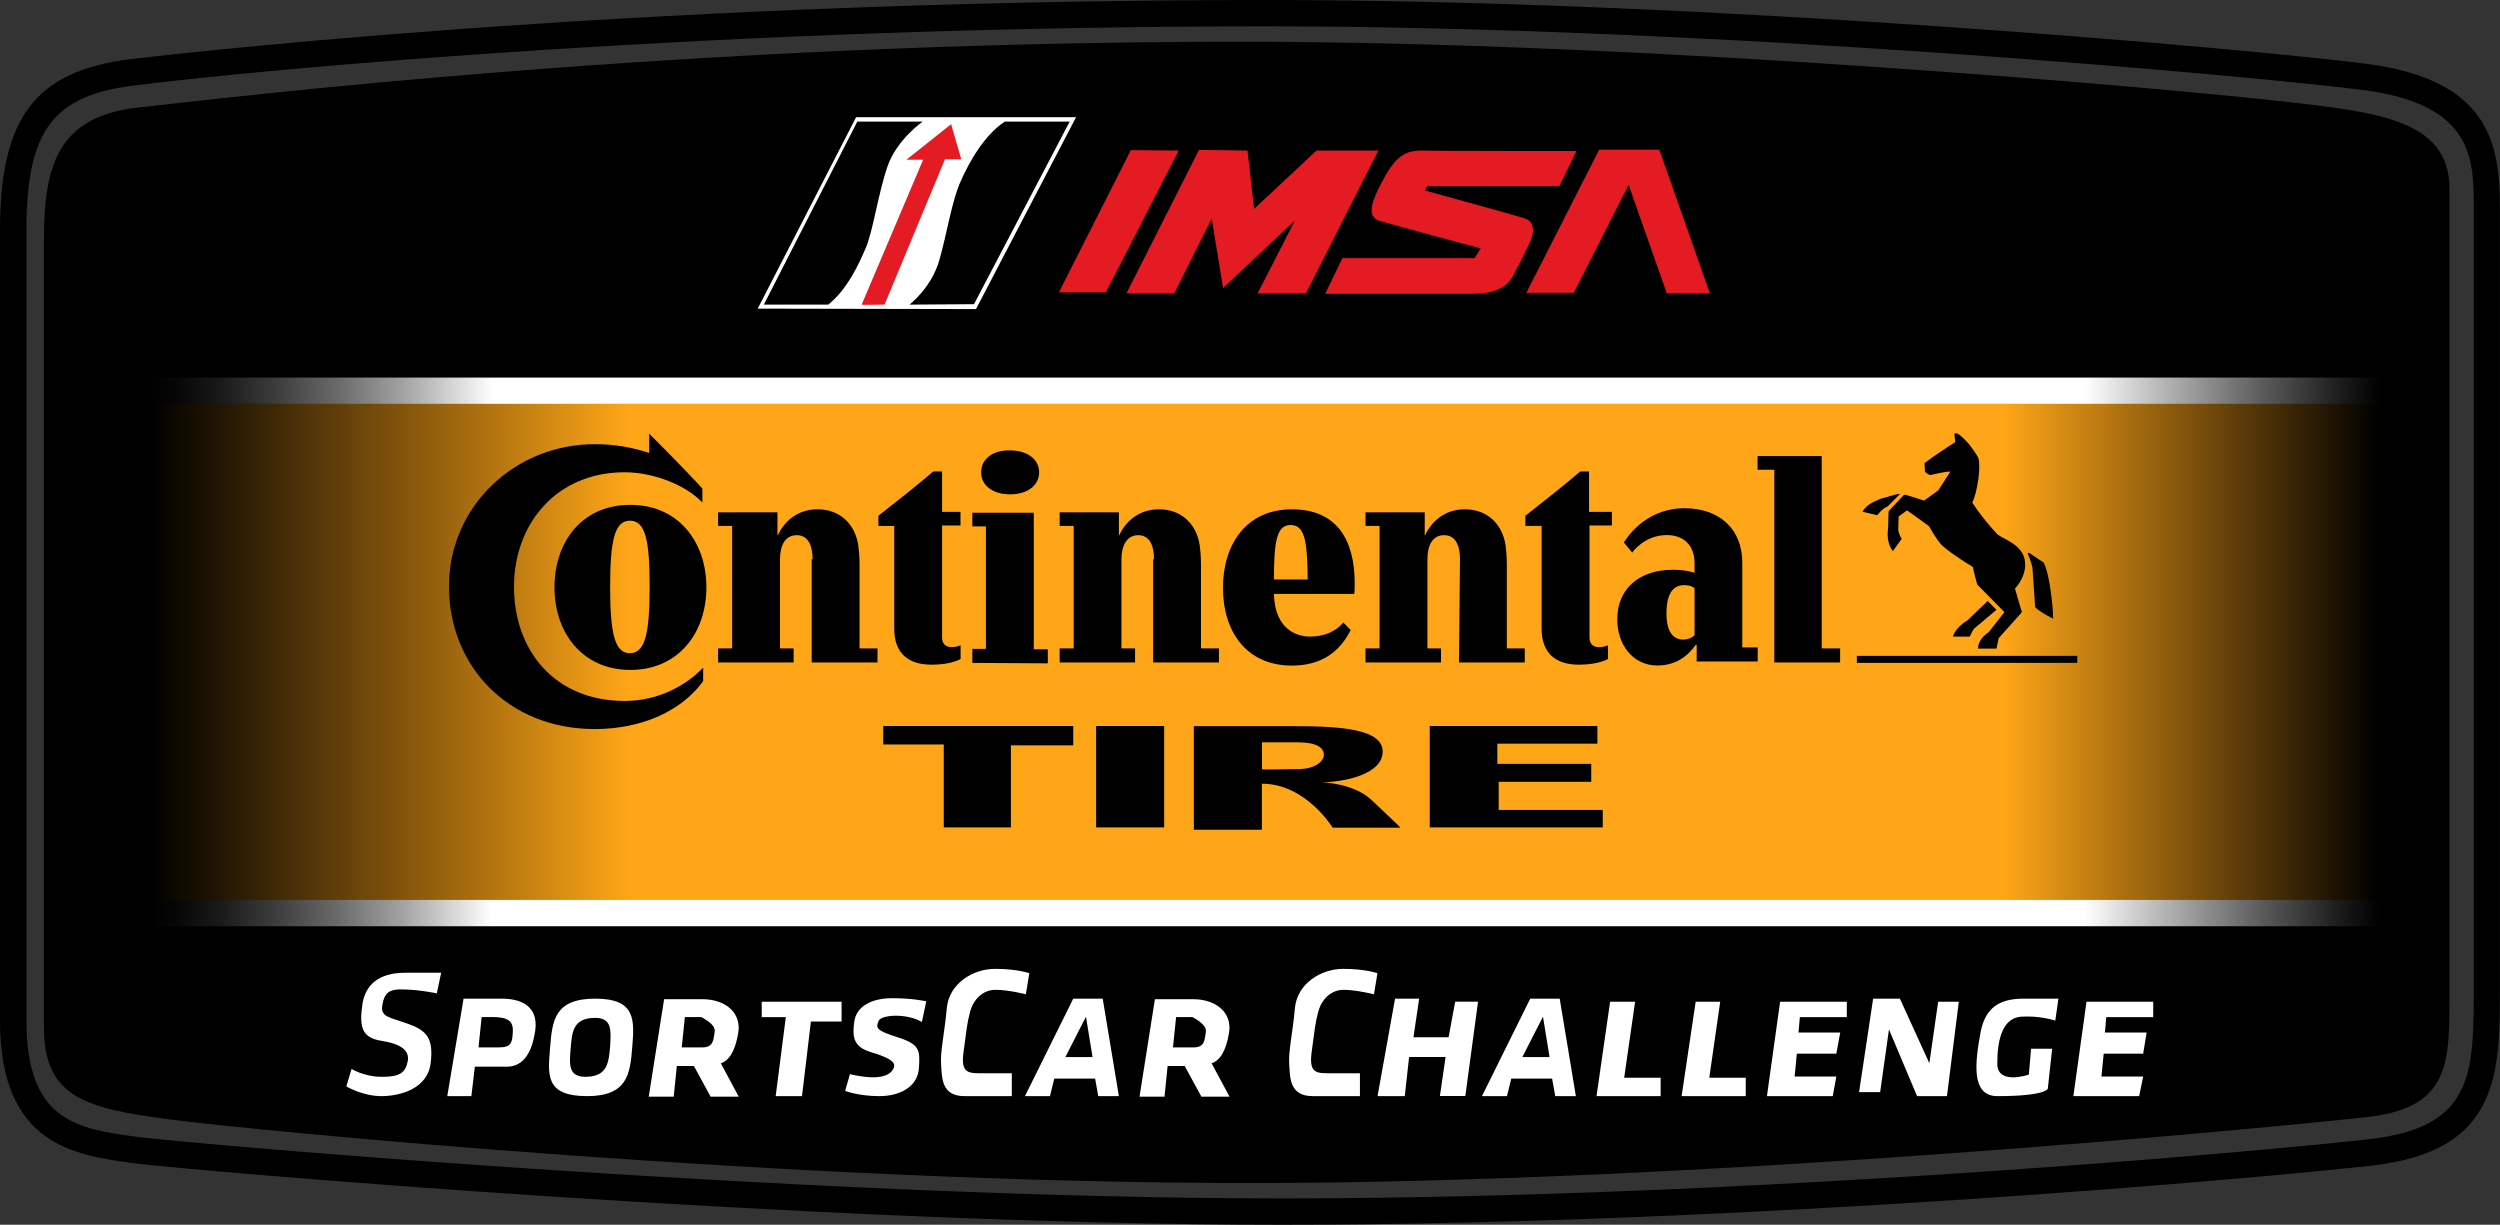
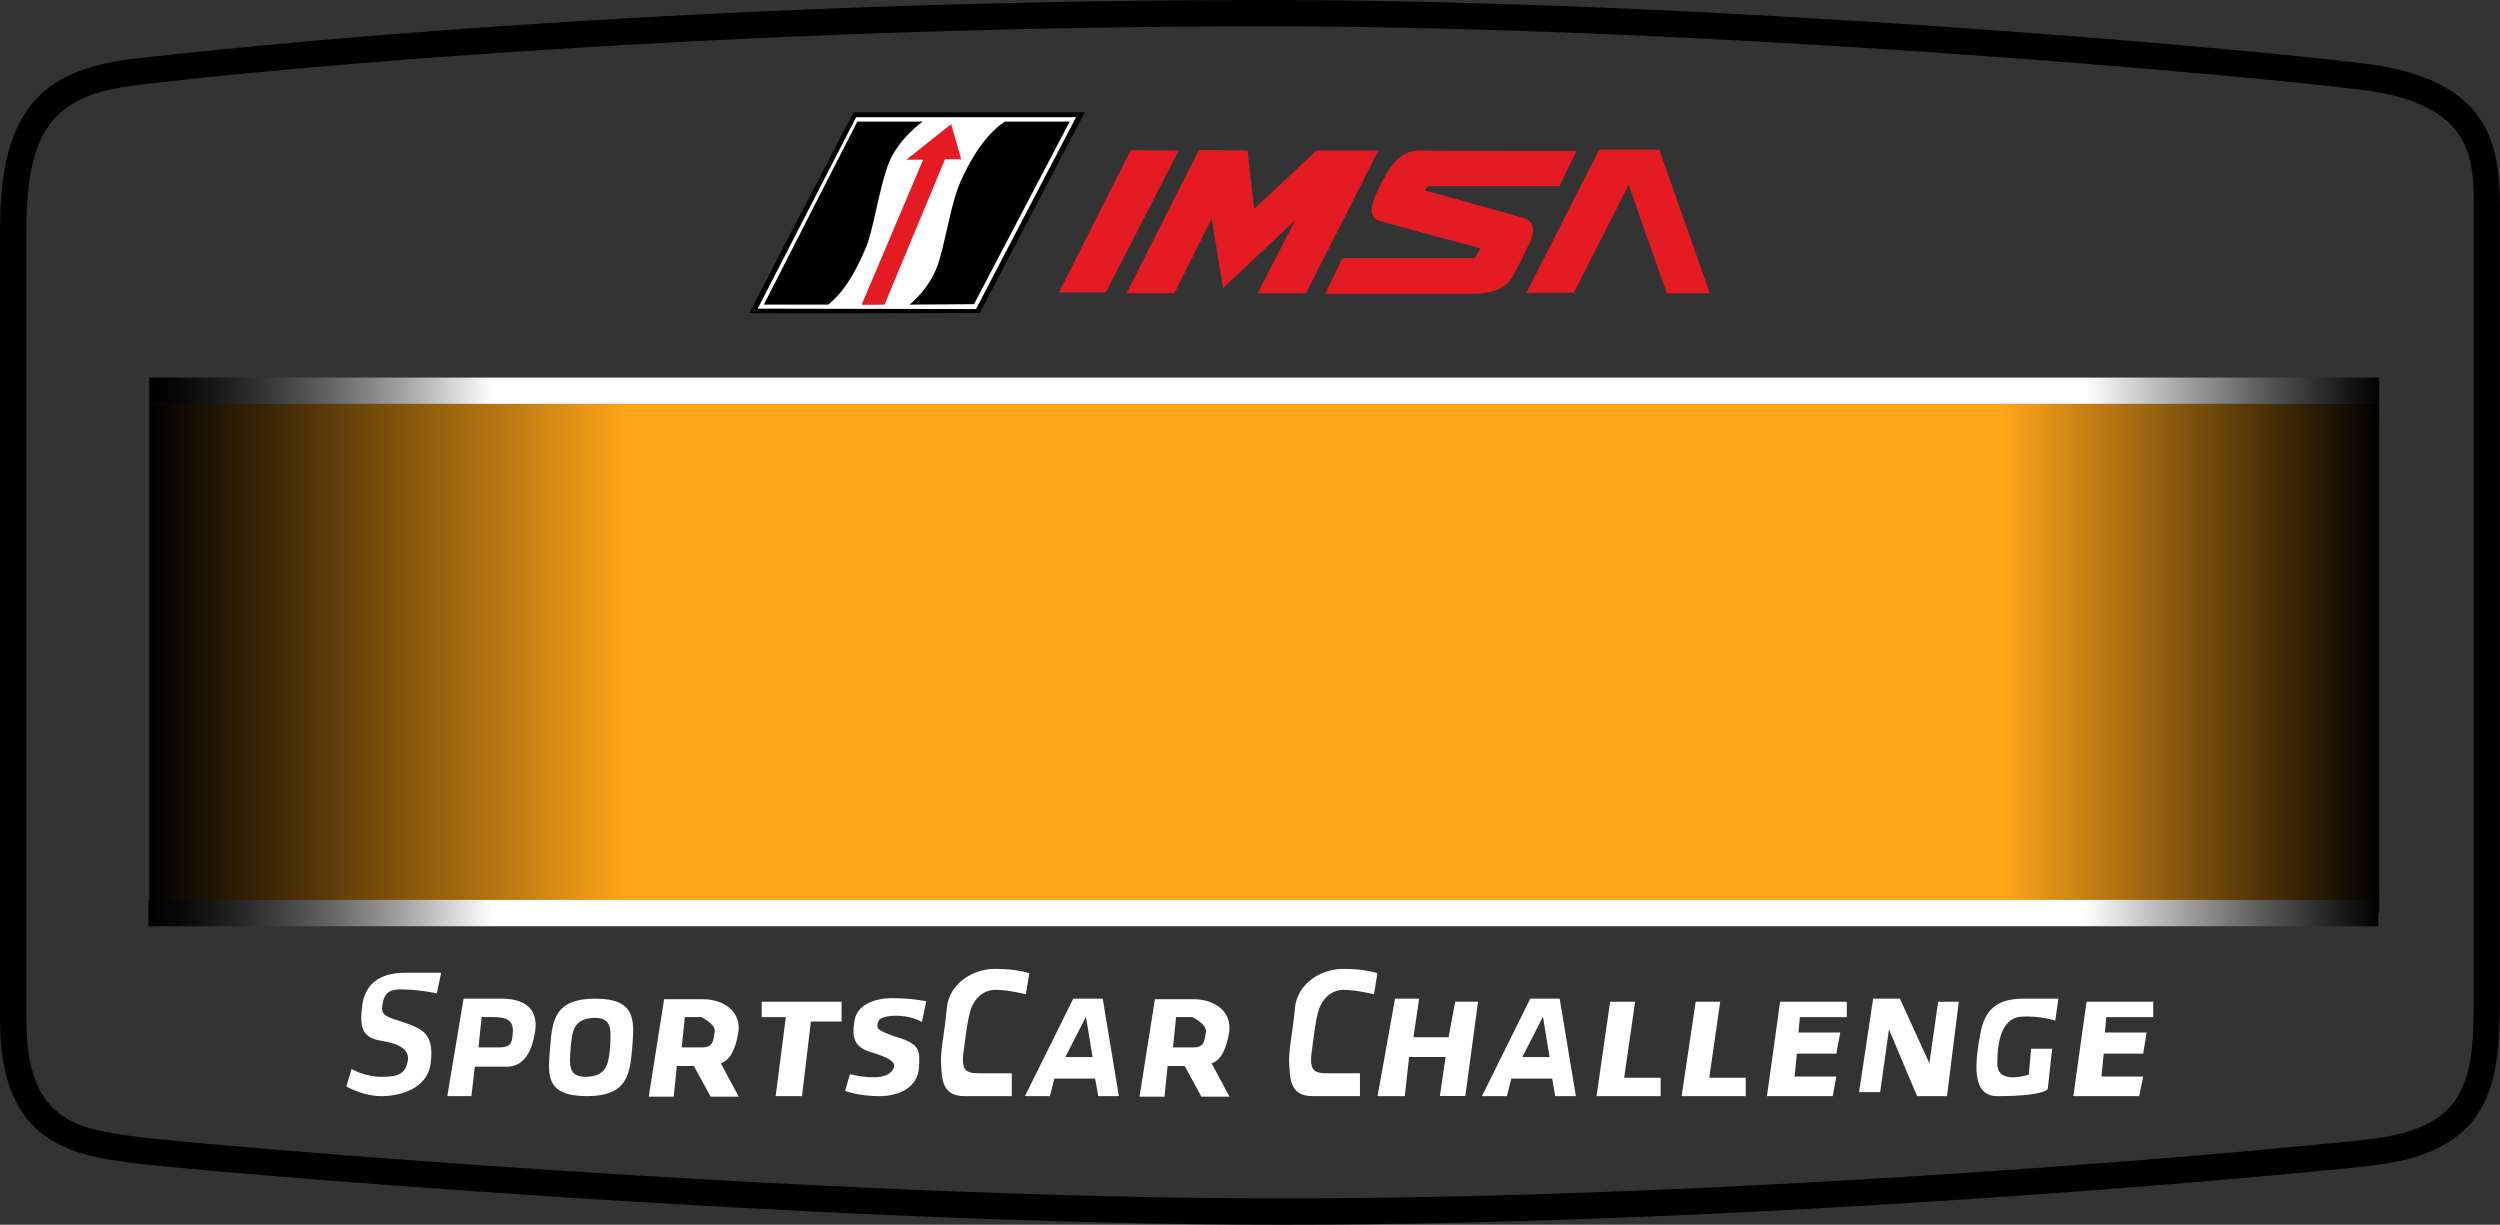
<svg xmlns="http://www.w3.org/2000/svg" version="1.1" id="Laag_1" x="0px" y="0px" viewBox="0 0 2241.3 1098" style="enable-background:new 0 0 2241.3 1098;" xml:space="preserve">
  <rect x="0" y="0" width="2241.3" height="1098" fill="#333333" stroke="none" />
  <style type="text/css">
	.st0{fill:url(#SVGID_1_);}
	.st1{fill:url(#SVGID_2_);}
	.st2{fill:url(#SVGID_3_);}
	.st3{fill:#FFFFFF;}
	.st4{fill:#E51B24;}
</style>
  <path d="M1149.2,1098c-417.6,0-980.7-48.8-1028.7-55.1C66.9,1035.8,0,1026.8,0,915V206.6C0,105.5,31.5,63.8,116.5,53.1  C120.8,52.7,549,0,1135.4,0c402.2,0,890.2,44.9,985.4,57.1c111.4,14.2,120.4,72,120.4,129.9v696.6c0,79.5,0,148.4-114.9,161.4  C2033.1,1055.5,1566.3,1098,1149.2,1098z M1135.4,23.6c-485.2,0-897.7,38.2-1015.7,53.1c-72.4,9.1-96,40.5-96,129.9V915  c0,90.9,46.4,97.2,100,104.3c47.6,6.3,608.8,55.1,1025.6,55.1c416,0,881.5-42.5,974.8-53.1c93.7-10.6,93.7-58.6,93.7-137.7V186.9  c0-44.1,0-93.7-100-106.3C2022.8,68.5,1536.4,23.6,1135.4,23.6L1135.4,23.6z" />
-   <path d="M1111.8,37.4c373.9,0,844.2,43.3,930.7,53.1s153.5,15.7,153.5,78.7v728.1c0,59-2,96.4-74.8,104.3  c-72.8,7.9-590.3,59-1000.4,59s-894.5-47.2-969.3-57.1S39.4,983.9,39.4,920.9V214.5c0-64.9,11.8-110.2,84.6-118.1  S611.6,37.4,1111.8,37.4z" />
  <linearGradient id="SVGID_1_" gradientUnits="userSpaceOnUse" x1="340.608" y1="797.701" x2="848.609" y2="797.701" gradientTransform="matrix(3.936 0 0 -3.936 -1206.653 3729.661)">
    <stop offset="0" style="stop-color:#000000" />
    <stop offset="4.800000e-02" style="stop-color:#352205" />
    <stop offset="0.157" style="stop-color:#B77711" />
    <stop offset="0.215" style="stop-color:#FFA618" />
    <stop offset="0.831" style="stop-color:#FFA618" />
    <stop offset="0.937" style="stop-color:#5D3C09" />
    <stop offset="1" style="stop-color:#000000" />
  </linearGradient>
  <path class="st0" d="M133.8,362.1H2133v456.5H133.8V362.1z" />
  <linearGradient id="SVGID_2_" gradientUnits="userSpaceOnUse" x1="340.608" y1="858.701" x2="848.609" y2="858.701" gradientTransform="matrix(3.936 0 0 -3.936 -1206.653 3729.661)">
    <stop offset="0" style="stop-color:#000000" />
    <stop offset="1.300000e-02" style="stop-color:#070707" />
    <stop offset="3.300000e-02" style="stop-color:#1B1B1B" />
    <stop offset="5.700000e-02" style="stop-color:#3D3D3D" />
    <stop offset="8.500000e-02" style="stop-color:#6B6B6B" />
    <stop offset="0.115" style="stop-color:#A5A5A5" />
    <stop offset="0.146" style="stop-color:#ECECEC" />
    <stop offset="0.154" style="stop-color:#FFFFFF" />
    <stop offset="0.868" style="stop-color:#FFFFFF" />
    <stop offset="0.899" style="stop-color:#BDBDBD" />
    <stop offset="0.949" style="stop-color:#585858" />
    <stop offset="0.984" style="stop-color:#191919" />
    <stop offset="1" style="stop-color:#000000" />
  </linearGradient>
  <path class="st1" d="M133.8,338.5H2133v23.6H133.8V338.5z" />
  <linearGradient id="SVGID_3_" gradientUnits="userSpaceOnUse" x1="340.409" y1="739.701" x2="848.409" y2="739.701" gradientTransform="matrix(3.936 0 0 -3.936 -1206.653 3729.661)">
    <stop offset="0" style="stop-color:#000000" />
    <stop offset="1.300000e-02" style="stop-color:#070707" />
    <stop offset="3.300000e-02" style="stop-color:#1B1B1B" />
    <stop offset="5.700000e-02" style="stop-color:#3D3D3D" />
    <stop offset="8.500000e-02" style="stop-color:#6B6B6B" />
    <stop offset="0.115" style="stop-color:#A5A5A5" />
    <stop offset="0.146" style="stop-color:#ECECEC" />
    <stop offset="0.154" style="stop-color:#FFFFFF" />
    <stop offset="0.868" style="stop-color:#FFFFFF" />
    <stop offset="0.899" style="stop-color:#BDBDBD" />
    <stop offset="0.949" style="stop-color:#585858" />
    <stop offset="0.984" style="stop-color:#191919" />
    <stop offset="1" style="stop-color:#000000" />
  </linearGradient>
  <path class="st2" d="M133,806.8h1999.2v23.6H133L133,806.8z" />
  <path class="st3" d="M391.6,890.6l3.9-18.5h-32.3c-18.5,0-34.6,6.7-38.2,27.5c-3.1,20.9-0.8,30.7,16.9,33.5s25.6,8.7,23.6,18.5  c-2,9.8-6.7,13.8-22.8,13.8c-16.5,0-27.5-7.1-27.5-7.1l-4.7,15.7c0,0,14.6,8.7,31.5,8.7c16.9,0,41.3-6.7,44.1-29.5  s-3.9-29.5-20.5-35.4c-16.5-5.9-24.8-5.9-22.8-16.9c2-11,5.9-14.6,20.5-13.8C377.8,887.5,391.6,890.6,391.6,890.6L391.6,890.6z   M449.8,895.3h-34.2L401,982.7h21.6l3.1-26.4h28.7c10.6,0,20.9-6.7,24.8-28.7C484.1,905.2,471.1,895.3,449.8,895.3L449.8,895.3z   M447.5,939H429l2.8-27.2h9.4c14.2,0,19.3,3.5,18.5,13.8C459.3,935.5,457.7,939,447.5,939L447.5,939z M646.2,953.2  c7.1-2,13-10.6,15.7-27.5c2.8-17.3-11-29.9-32.3-29.9h-34.2l-13.8,87.4h22.4l2.8-27.5h15.3l15,27.5h25.2L646.2,953.2z M640.7,925.2  c-1.2,7.5-1.2,13.8-11,13.8h-18.5l2.8-27.2h14.6C628.5,911.9,642.3,918.1,640.7,925.2z M1086.2,953.2c7.1-2,13-10.6,15.7-27.5  c2.8-17.3-11-29.9-32.3-29.9h-34.2l-13.8,87.4h22.4l2.8-27.5h15.3l15,27.5h25.2L1086.2,953.2z M1081.1,925.2  c-1.2,7.5-1.2,13.8-11,13.8h-18.5l2.8-27.2h14.6C1068.9,911.9,1082.3,918.1,1081.1,925.2L1081.1,925.2z M719,982.7h-23.6l9.1-70.8  h-21.6v-13.8h71.6v17.7h-27.5L719,982.7z M919.7,891.4l3.1-18.9c0,0-11-3.9-30.7-3.9c-19.7,0-41.3,13-43.3,35.4  c-2,22.4-5.9,38.2-5.1,50c0.8,11.8,0,28.7,20.9,28.7h42.5v-20.5h-24c-14.2,0-22,1.2-19.3-18.9c2.8-20.5,3.1-25.6,5.9-36.2  s11-19.7,22.8-19.7S919.7,891.4,919.7,891.4z M1231.8,891.4l3.1-18.9c0,0-11-3.9-30.7-3.9s-41.3,13-43.3,35.4  c-2,22.4-5.9,38.2-5.1,50c0.8,11.8,0,28.7,20.9,28.7h42.5v-20.5h-24c-14.2,0-22,1.2-19.3-18.9c2.8-20.5,3.1-25.6,5.9-36.2  s11-19.7,22.8-19.7C1216.5,887.5,1231.8,891.4,1231.8,891.4L1231.8,891.4z M988.6,895.3h-26.4l-43.3,87.4h22.4l3.9-15.7h36.6  l2.8,15.7h18.5L988.6,895.3z M955.1,947.7l18.5-36.2l5.9,36.2H955.1z M1398.3,895.3h-26.4l-43.3,87.4h22.4l3.9-15.7h36.6l2.8,15.7  h18.5L1398.3,895.3z M1364.8,947.7l18.5-36.2l5.9,36.2H1364.8z M1259.4,982.7H1235l15.7-87.4h21.6l-5.1,34.6h31.5l5.9-31.9h20.5  l-11.4,84.6h-22.8l5.1-35h-32.7L1259.4,982.7z M1488.8,982.7h-57.5l12.2-84.6h22.4l-9.8,68.1h32.7V982.7z M1565.1,982.7h-57.5  l12.6-84.6h22l-9.8,68.1h32.7V982.7z M1643.1,982.7h-59l11.8-84.6h59.8v13.8h-42.1l-1.2,13.8h37.4l-3.5,18.9h-35.4l-2,20.5h37.4  L1643.1,982.7z M1917.8,982.7h-59l11.8-84.6h59.8v13.8h-42.1l-1.2,13.8h37.4l-3.1,18.9h-35.4l-2,20.5h37.4L1917.8,982.7z   M1685.6,979.1h-18.9l12.6-83.8h24l26.4,57.9l7.9-55.1h18.5l-10.6,84.6h-26.8l-25.2-59.8L1685.6,979.1z M1842.6,915l2.8-19.7H1815  c-18.5,0-34.6,4.7-39.4,30.3c-4.7,25.6-9.1,57.1,15,57.1c44.1,0,45.3-6.7,45.3-6.7l3.9-35.8h-18.9l-2,23.2c0,0-28.3,9.8-28.3-9.8  s3.9-40.5,20.9-42.1C1828.8,910.3,1842.6,915,1842.6,915L1842.6,915z M826.5,916.2l3.9-18.5c0,0-11.8-2.8-30.3-2.8  s-32.3,7.1-34.2,20.9c-2,13.8-0.8,22.8,15,27.5c15.7,4.7,22.4,8.7,20.5,13.8c-2,5.1-9.1,13-39.4,5.9l-4.3,15c0,0,11.8,4.7,30.7,4.7  c18.9,0,34.2-8.7,35.4-24.8c1.2-16.5,0.8-21.6-18.9-27.9c-19.7-6.3-19.7-8.3-17.3-14.6C789.5,909.9,811.9,907.9,826.5,916.2  L826.5,916.2z M533.7,895.3c-36.6,0-38.6,19.7-40.5,43.7s-5.1,43.7,33.1,43.7c36.2,0,38.6-19.7,40.5-43.7  C568.7,915,570.6,895.3,533.7,895.3z M547,937.8c-1.2,14.6-2.4,26.4-19.7,27.5c-18.1,1.2-16.9-10.6-15.7-25.2  c1.2-14.6,2-26.4,19.7-27.5C549,911.5,547.8,923.3,547,937.8z" />
  <path d="M671.8,280.6l93.3-179.9h207.4l-94.1,179.9C878.4,280.6,672.2,281.4,671.8,280.6L671.8,280.6z" />
  <path class="st3" d="M679.3,276.7l88.2-171.6h197.2l-89.7,172L679.3,276.7z" />
  <path d="M684.8,273.1L768.6,109h58.6c0,0-23.2,16.1-31.5,40.1s-13.4,59.8-19.7,73.6c-5.9,13.8-16.5,37-33.5,50.4L684.8,273.1z   M815.4,273.1c0,0,19.7-15,26.8-40.1s11-52.3,18.9-70.1s20.9-41.3,39.7-53.9h58.2l-85.8,163.7L815.4,273.1z" />
  <path class="st4" d="M772.5,273.1l55.1-129.9h-15l40.1-31.9l9.1,31.5h-14.6L793,273.1C793,273.1,772.1,273.5,772.5,273.1z   M1013.8,134.6l-64.5,127.5h42.1l65.3-127.1L1013.8,134.6z M1074.8,134.6l-64.9,128.3h42.9l33.5-66.9l10.2,62.2l64.5-60.6  l-33.5,65.3h43.3l64.9-127.9h-55.5l-55.9,52.3l-5.9-52.3C1118.1,135,1074.8,134.2,1074.8,134.6L1074.8,134.6z M1203.5,231.4h118.5  l5.5-8.7c0,0-77.9-20.9-90.9-24.8c-12.6-3.9-5.5-19.7,2-34.2c11-20.9,19.3-29.1,36.2-28.7c8.7,0.4,138.5,0.4,138.5,0.4l-15.3,31.5  h-118.5l-2,3.9c0,0,77.5,21.3,88.9,24.8c11.4,3.5,7.9,15.7,5.5,20.9c-2.4,5.1-8.3,17.7-16.1,31.9c-8.3,14.2-26,15-37.4,15h-130.3  L1203.5,231.4z M1368.4,262.5l65.3-128.3h53.9l45.3,128.7h-38.6l-34.2-97.2l-49.2,96.8L1368.4,262.5z" />
-   <path d="M1822.1,508.5c-1.2-4.7-3.1-9.8-4.3-12.6c0,0,0.8-0.8,2.4,0.4c1.6,1.2,11.8,7.9,11.8,7.9c5.1,7.9,8.7,39.4,8.7,50.4  c-4.7-2.4-11.8-5.9-16.1-10.2L1822.1,508.5z M1790.6,478.9c-8.7-9.4-15.7-18.1-22.4-28.3c4.3-8.7,7.9-31.1,5.5-39.7  c-0.8-2.8-7.9-12.2-9.4-13.8c-2-2-7.9-8.7-10.6-8.7c-0.4,0-1.2,0.4-1.6,0.4l0.8,7.5c-7.9,5.1-18.1,11.8-27.5,18.9  c0,2.8,0.4,6.7,0.4,7.9c1.6,1.2,3.1,2.4,4.7,2.8c3.5-0.8,15-3.5,18.1-3.1l-11,16.9l-12.6,9.1l-16.1-5.1c-1.2-0.4-2,0-2.8,0.8  l-11.8,12.6c-0.8,0.4-1.2,1.2-1.2,2.8l-0.4,14.2c0,0-0.4,2.4-0.4,4.7c0,10.2,4.7,15.3,4.7,15.3l7.9-11c-1.2-1.6-2.8-5.9-3.1-7.9  c0-0.4,0.4-12.2,0.4-12.2l7.5-5.5l19.7,14.2c0,0,5.5,10.2,10.6,16.1c3.5,4.3,20.5,15.7,28.7,20.5c0.8,4.3,2.8,11.8,3.9,15.7  l24.4,24.8l-14.2,18.1c-5.1,3.1-9.8,9.1-9.4,14.6h16.5l2-9.4l19.7-22c1.2-1.2,1.2-2,0.4-3.5l-5.5-18.9c2.8-3.1,9.1-11.4,9.1-20.9  C1816.2,488.8,1796.9,484.1,1790.6,478.9L1790.6,478.9z M1701.7,442.7c-0.8,0.4-15.3,4.3-15.3,4.3s-6.7,2.8-9.8,4.7  s-6.3,5.5-6.7,7.1l13,3.1c2-2.4,4.3-4.7,6.3-6.3l3.1-1.6l11-11C1702.9,443.1,1702.5,442.7,1701.7,442.7L1701.7,442.7z M1763.5,556.5  l18.5-17.7l7.9,7.9l-20.1,16.9c-1.6,2-2.8,5.1-3.9,7.1h-15C1752.1,565.1,1759.6,558.4,1763.5,556.5L1763.5,556.5z M1862.3,594.3  h-197.6V588h197.6V594.3z M1308.9,501.4c0-12.2-3.9-21.6-14.2-21.6c-10.6,0-15,9.4-15,21.6v79.9h12.2v12.6h-67.7v-12.6h12.6V471.5  h-12.6v-12.2h53.1v20.5h0.4c5.1-11.4,16.9-23.2,35.4-23.2c19.7,0,31.9,12.2,35.8,27.9c1.6,6.3,2,16.5,2,21.6v75.2h16.1v12.6h-59  L1308.9,501.4z M1034.6,501.4c0-12.2-3.9-21.6-14.2-21.6c-10.2,0-15,9.4-15,21.6v79.9h12.2v12.6H950v-12.6h12.6V471.5H950v-12.2  h53.1v20.5h0.4c5.1-11.4,16.9-23.2,35.4-23.2c19.7,0,31.9,12.2,35.8,27.9c1.6,6.3,2,16.5,2,21.6v75.2h16.1v12.6h-59v-92.5  L1034.6,501.4z M1425,471.5v100c0,6.7,4.3,8.7,8.7,8.7c3.9,0,7.9-1.6,7.9-1.6v12.2c0,0-8.3,5.1-26,5.1c-20.9,0-33.5-10.2-33.5-32.3  v-92.1h-14.6v-9.1c16.1-12.6,34.6-27.2,49.2-39.7h7.9v36.2h20.5v12.2H1425V471.5z M582.1,388.8c0,0,32.7,32.7,47.6,49.2v12.6  c-13.8-15-42.9-27.2-69.7-27.2c-61,0-99.2,46-99.2,102.7s36.2,102.3,99.2,102.3c31.5,0,56.3-15,70.4-29.9v12.2  c-18.9,26-53.9,42.9-97.2,42.9c-77.5,0-130.7-56.3-130.7-127.9s59-127.5,130.7-127.5c18.1,0,34.6,3.1,48.8,7.9V388.8z M1204.3,558.1  c-5.9,7.1-15.7,12.6-29.9,12.6c-12.2,0-31.5-6.7-32.3-38.2h72c0.4-2.4,0.4-7.1,0.4-9.8c0-38.2-15.7-66.1-56.3-66.1  c-40.9,0-61.8,31.5-61.8,70.4c0,39,20.9,69.7,61.8,69.7c26.4,0,42.9-12.2,52.7-31.9L1204.3,558.1z M1142.1,519.5  c0-35.4,2.8-48.8,15-48.8c12.2,0,15,13,15.3,48.8H1142.1z M547,526.2c0-41.3,3.9-59.4,17.7-59.4c14.2,0,17.7,18.1,17.7,59.4  s-3.9,59.4-17.7,59.4C551,585.6,547,567.5,547,526.2z M497.1,526.6c0,40.9,25.2,74,68.1,74s68.1-33.1,68.1-74s-25.2-74-68.1-74  C521.8,452.6,497.1,485.6,497.1,526.6z M728.5,501.4c0-12.2-3.9-21.6-14.2-21.6c-10.6,0-15,9.4-15,21.6v79.9h12.2v12.6h-67.7v-12.6  h12.6V471.5h-12.6v-12.2H697v20.5h0.4c5.1-11.4,16.9-23.2,35.4-23.2c19.7,0,31.9,12.2,35.8,27.9c1.6,6.3,2,16.5,2,21.6v75.2h16.1  v12.6h-59v-92.5L728.5,501.4z M879.6,423.5c0,11.8,10.6,19.7,26,19.7c15.3,0,26-7.9,26-19.7s-10.6-19.7-26-19.7  C890.2,403.4,879.6,411.3,879.6,423.5z M844.6,471.5v100c0,6.7,4.3,8.7,8.7,8.7c3.9,0,7.9-1.6,7.9-1.6v12.2c0,0-7.9,5.1-26,5.1  c-20.9,0-33.5-10.2-33.5-32.3v-92.1h-14.2v-9.1c16.1-12.6,34.6-27.2,49.2-39.7h7.9v36.2h16.5v12.2h-16.5L844.6,471.5z M1633.2,581.3  h16.5v12.6h-59V421.1h-15v-12.2h57.5L1633.2,581.3z M1519.1,527.4c-1.2-1.2-3.9-2.8-9.4-2.8c-12.6,0-15.7,12.6-15.7,25.6  c0,12.6,3.9,23.2,15,23.2c5.1,0,8.7-2.4,10.2-3.9V527.4z M1521.1,578.1h-0.8c-7.9,11-18.5,18.5-34.6,18.5c-22,0-35.8-18.9-35.8-41.3  c0-27.2,19.3-44.5,50-44.5c12.6,0,19.3,2.8,19.3,2.8v-8.7c0-16.5-10.2-25.2-24.8-25.2c-20.5,0-31.1,15.7-31.1,15.7l-7.5-9.1  c13.4-20.9,34.2-30.7,53.9-30.7c32.7,0,52.3,19.3,52.3,48.8v76h13.8v12.6h-54.7L1521.1,578.1z M871.7,594.3v-12.6h12.2V471.9h-12.2  v-12.2h55.1v122.4h12.6v12.6 M906.3,741.8h-60.2v-74.4h-54.3v-16.5h170.4v17.3h-55.9L906.3,741.8z M982.7,650.9h61v90.9h-61V650.9z   M1432.1,650.9h-150.3v90.9h155.1v-15.7h-93.3v-25.2h83v-16.1h-84.2v-18.1h89.7L1432.1,650.9z M1229.4,717  c-16.1-15-44.5-15.7-44.5-15.7c18.9,0,54.7-6.7,54.7-27.5c0-20.9-40.1-22.8-81.9-22.8h-87.4v92.9h61v-41.3  c39.4,0,63.4,39.4,63.4,39.4h60.6C1255.8,741.8,1245.6,732.4,1229.4,717z M1163.7,689.5c-14.6,0-33.1,0.8-32.3,0v-24h31.9  c17.7,0,23.6,5.1,23.6,11.4C1186.5,683.2,1178.3,689.5,1163.7,689.5L1163.7,689.5z" />
</svg>